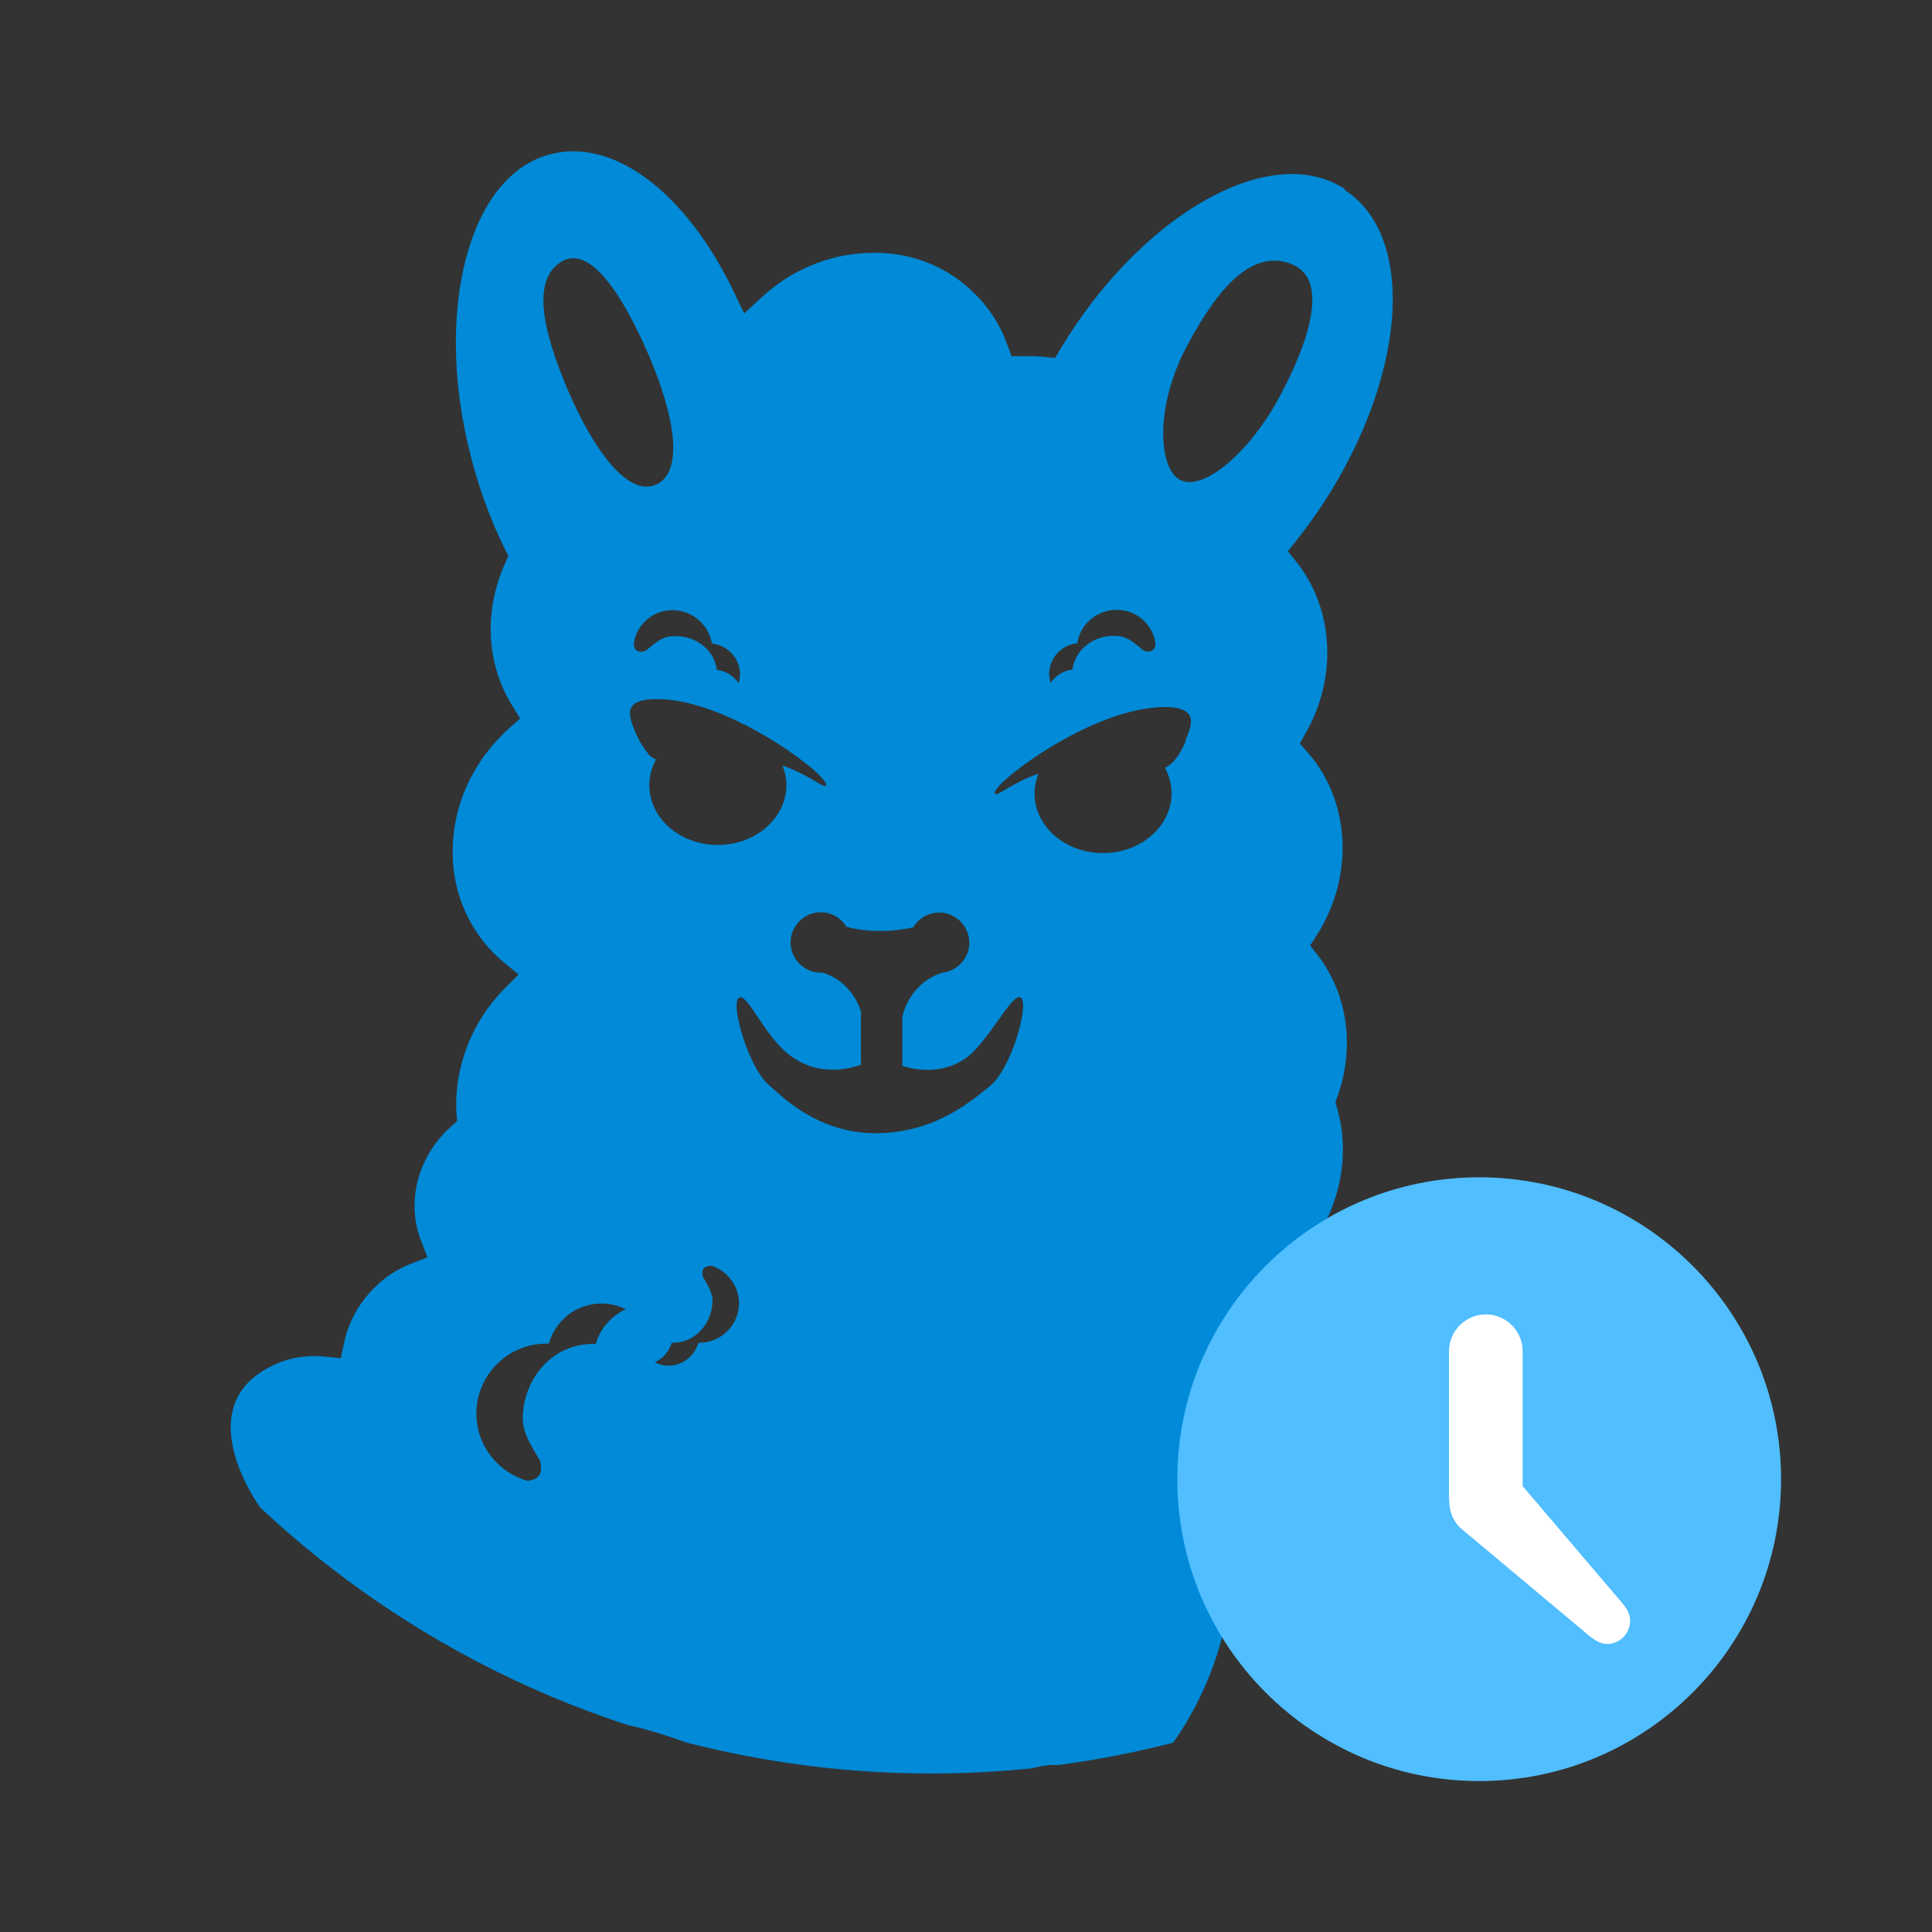
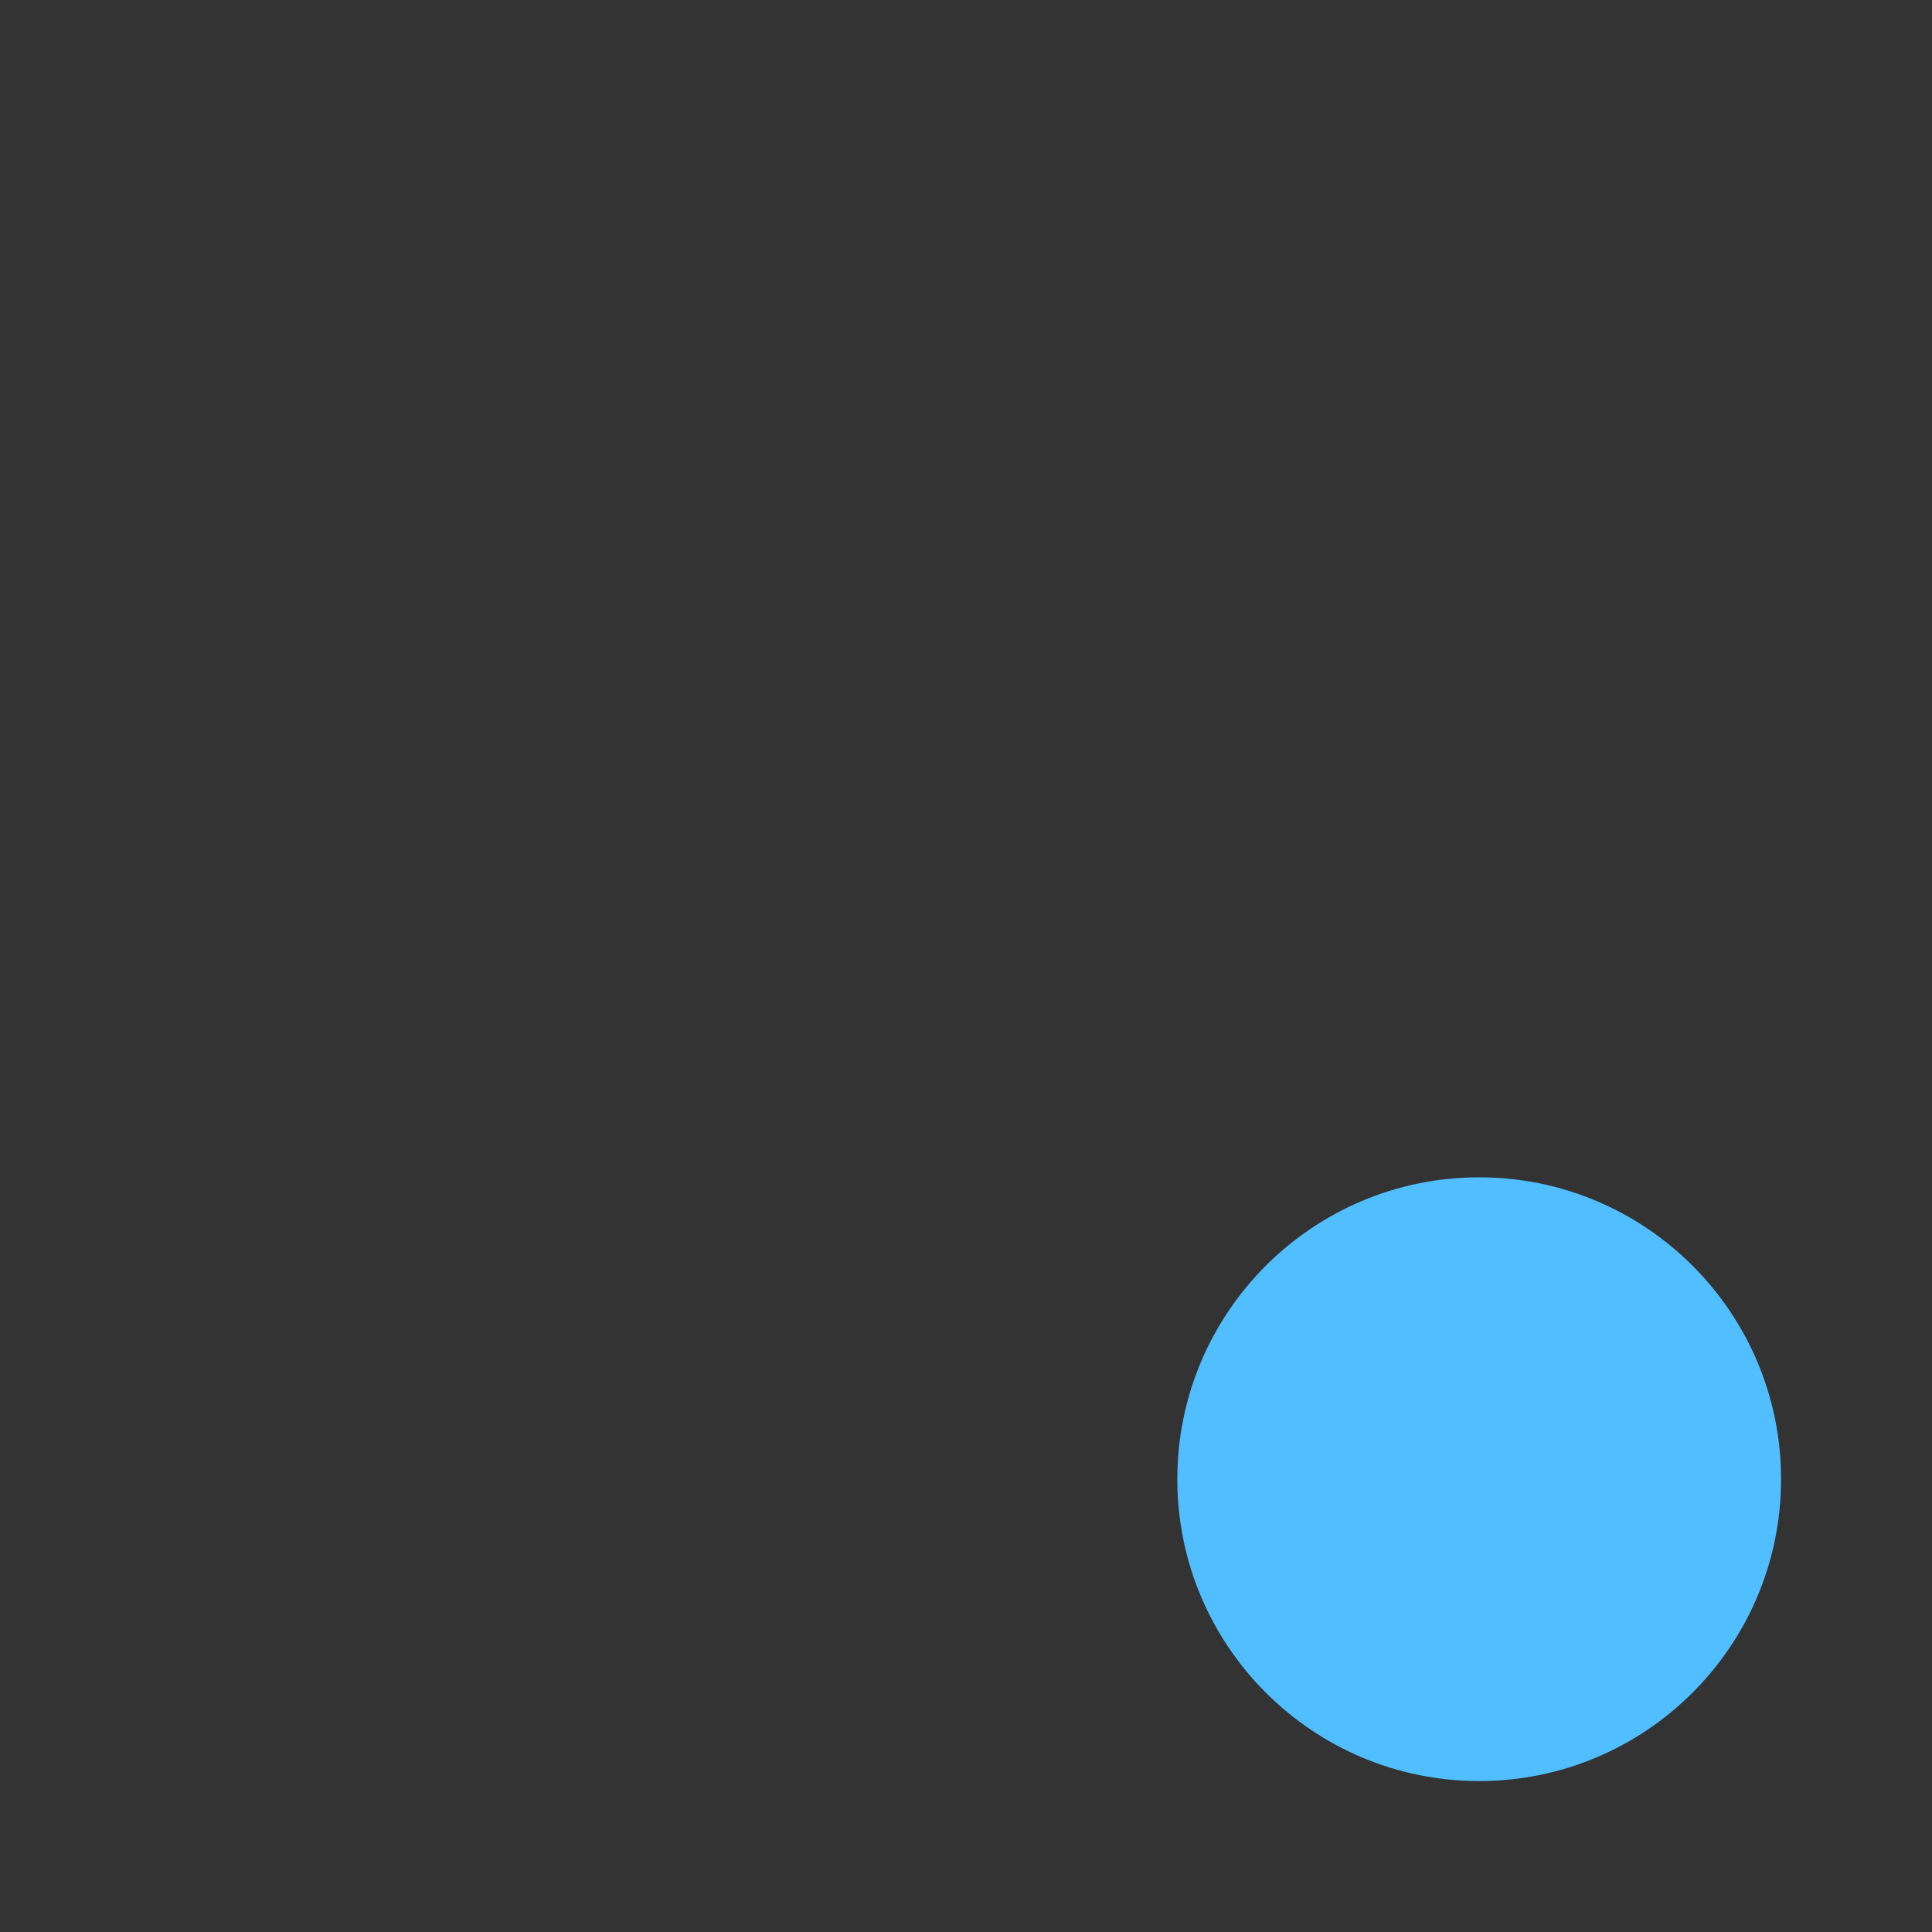
<svg xmlns="http://www.w3.org/2000/svg" viewBox="0 0 64 64">
  <rect x="0" y="0" width="64" height="64" fill="#333333" stroke="none" />
  <g>
-     <path d="M44.55,6.26c-1.17-.76-2.79-.64-4.55.33-1.68.93-3.31,2.53-4.6,4.53-.09.14-.17.28-.26.42l-.19.32-.37-.04c-.22-.02-.44-.03-.65-.02h-.42s-.14-.38-.14-.38c-.23-.64-.59-1.21-1.07-1.68-.93-.94-2.2-1.43-3.58-1.36-1.28.05-2.52.57-3.49,1.47l-.58.53-.34-.71c-1.59-3.31-3.99-5.11-6.08-4.56-2.7.69-3.88,5.19-2.63,10.02.28,1.08.65,2.1,1.12,3.05l.12.24-.11.25c-.71,1.57-.62,3.33.24,4.71l.26.42-.37.33c-.08.07-.16.14-.23.22-1,1-1.58,2.3-1.63,3.65-.06,1.37.43,2.64,1.36,3.58.11.11.22.21.33.3l.49.4-.45.45c-1.11,1.12-1.69,2.63-1.61,4.13l.02.28-.35.32c-.99.99-1.32,2.42-.84,3.65l.21.54-.54.21c-.46.18-.88.45-1.24.82-.5.5-.84,1.13-.98,1.8l-.11.51-.52-.05c-.47-.05-.94,0-1.39.15-3.4,1.25-.76,4.85-.76,4.85,3.44,3.22,7.57,5.7,12.16,7.2.68.15,1.34.36,1.98.59,2.59.66,5.3,1.02,8.09,1.02,1.12,0,2.23-.06,3.32-.17.31-.08.61-.13.87-.11,1.3-.17,2.57-.42,3.82-.74,1.01-1.39,2-3.79,1.74-5.19l-.06-.34.27-.22c.15-.12.29-.25.42-.38,1.28-1.28,1.86-3.06,1.55-4.75l-.05-.25.15-.2c1.1-1.48,1.39-3.4.76-5.01l-.1-.27.15-.24c.78-1.29,1-2.81.6-4.18l-.05-.18.06-.18c.59-1.64.35-3.4-.65-4.7l-.25-.32.22-.34c1.24-1.94,1.12-4.43-.29-6.04l-.27-.31.2-.36c1.05-1.84.92-4.11-.31-5.65l-.29-.36.29-.36c.33-.42.64-.85.92-1.28,1.29-1.99,2.08-4.14,2.24-6.05.16-2-.4-3.53-1.57-4.28ZM35.69,21.33s0-.03,0-.04c.12-.71.8-1.19,1.52-1.07.55.09.96.52,1.06,1.04,0,.02,0,.05,0,.07,0,.01,0,.03,0,.04,0,0,0,.01,0,.02,0,.02-.02.05-.03.07,0,0,0,0,0,0-.04.08-.12.16-.28.11-.07-.01-.12-.05-.16-.09-.19-.14-.4-.37-.75-.41-.72-.07-1.39.36-1.52,1.07,0,.01,0,.03,0,.04-.3.03-.56.2-.73.44-.04-.15-.06-.3-.03-.46.08-.47.46-.8.91-.85ZM23.59,21.28s0,.03,0,.04c.45.05.83.38.91.85.03.16.01.32-.03.46-.17-.24-.43-.41-.73-.44,0-.01,0-.03,0-.04-.12-.71-.79-1.14-1.52-1.07-.34.03-.56.27-.75.41-.04.04-.09.08-.16.09-.16.04-.24-.03-.28-.11,0,0,0,0,0,0-.01-.03-.02-.05-.03-.07,0,0,0-.01,0-.02,0-.01,0-.03,0-.04,0-.02,0-.05,0-.07.1-.52.51-.95,1.06-1.04.71-.12,1.39.36,1.52,1.07ZM19.72,44.52s-.05,0-.08,0c-1.28,0-2.23,1.04-2.32,2.32-.05.61.3,1.06.49,1.42.07.08.11.19.11.31.03.29-.12.4-.28.45,0,0,0,0,0,0-.05.01-.09.03-.13.03-.01,0-.03,0-.04,0-.03,0-.05-.01-.07-.02-.04-.01-.08-.02-.12-.04-.87-.33-1.5-1.17-1.5-2.16,0-1.28,1.04-2.32,2.32-2.32.03,0,.05,0,.08,0,.22-.77.91-1.33,1.75-1.33.29,0,.55.07.8.19-.47.22-.85.63-.99,1.14ZM18.82,12.94c-.87-2.04-1.19-3.66-.24-4.26.95-.61,2.05,1.08,2.92,3.11.87,2.04,1.15,3.84.24,4.26-.91.42-2.05-1.08-2.92-3.11ZM21.48,24.97c-.12-.13-.3-.4-.43-.71-.13-.32-.25-.62-.14-.82.19-.36,1-.28,1.25-.26,2.34.24,5.37,2.58,5.2,2.84-.07.11-.54-.35-1.44-.66.08.2.13.42.13.65,0,1.09-1.02,1.98-2.27,1.98s-2.27-.88-2.27-1.98c0-.31.08-.59.22-.85-.1-.04-.18-.1-.26-.18ZM23.17,44.49s-.03,0-.04,0c-.12.43-.52.75-.99.75-.16,0-.31-.04-.45-.11.27-.13.48-.36.56-.65.01,0,.03,0,.04,0,.72,0,1.26-.59,1.31-1.31.03-.34-.17-.6-.27-.8-.04-.05-.06-.11-.06-.17-.02-.16.07-.23.16-.25,0,0,0,0,0,0,.03,0,.05-.02.07-.02,0,0,.01,0,.02,0,.01,0,.03,0,.04,0,.02,0,.05.01.07.02.49.19.85.66.85,1.22,0,.72-.59,1.31-1.31,1.31ZM32.79,35.98c-.52.41-1.78,1.56-3.78,1.56s-3.21-1.33-3.5-1.56c-.71-.57-1.33-2.74-1.03-2.93.29-.19.93,1.5,1.88,2.04.66.42,1.46.43,2.16.18v-1.76c-.2-.63-.67-1.11-1.27-1.29-.02,0-.04,0-.06,0-.55,0-1-.45-1-1s.45-1,1-1c.36,0,.67.19.85.48.32.09.71.14,1.13.14.4,0,.77-.05,1.08-.12.17-.29.49-.49.86-.49.55,0,1,.45,1,1,0,.51-.39.93-.88.99-.66.19-1.18.76-1.34,1.47v1.62c.67.21,1.43.19,2.05-.22.78-.5,1.6-2.27,1.88-2.04s-.32,2.36-1.03,2.93ZM39.28,24.54c-.12.31-.3.58-.43.71-.08.08-.16.14-.26.18.14.26.22.55.22.85,0,1.09-1.02,1.98-2.27,1.98s-2.27-.88-2.27-1.98c0-.23.05-.44.13-.65-.9.31-1.37.77-1.44.66-.17-.26,2.86-2.6,5.2-2.84.25-.03,1.06-.11,1.25.26.11.21-.01.5-.14.82ZM42.41,13.1c-1.04,1.96-2.69,3.32-3.42,2.73-.61-.49-.71-2.41.33-4.37,1.04-1.96,2.16-3.19,3.42-2.73,1.27.46.71,2.41-.33,4.37Z" fill="#008ad7" />
-   </g>
+     </g>
  <path d="m49,39c-5.52,0-10,4.48-10,10s4.48,10,10,10,10-4.48,10-10-4.48-10-10-10Z" fill="#50beff" />
-   <path id="idle-s" d="m50.44,49.24v-4.48c0-.67-.55-1.22-1.22-1.22s-1.22.55-1.22,1.22v4.88s.01.04.01.05c-.01.33.1.66.35.91l4.31,3.61c.12.09.34.25.56.25.43,0,.77-.35.77-.77,0-.21-.1-.39-.23-.55l-3.33-3.91Z" fill="#fff" />
</svg>